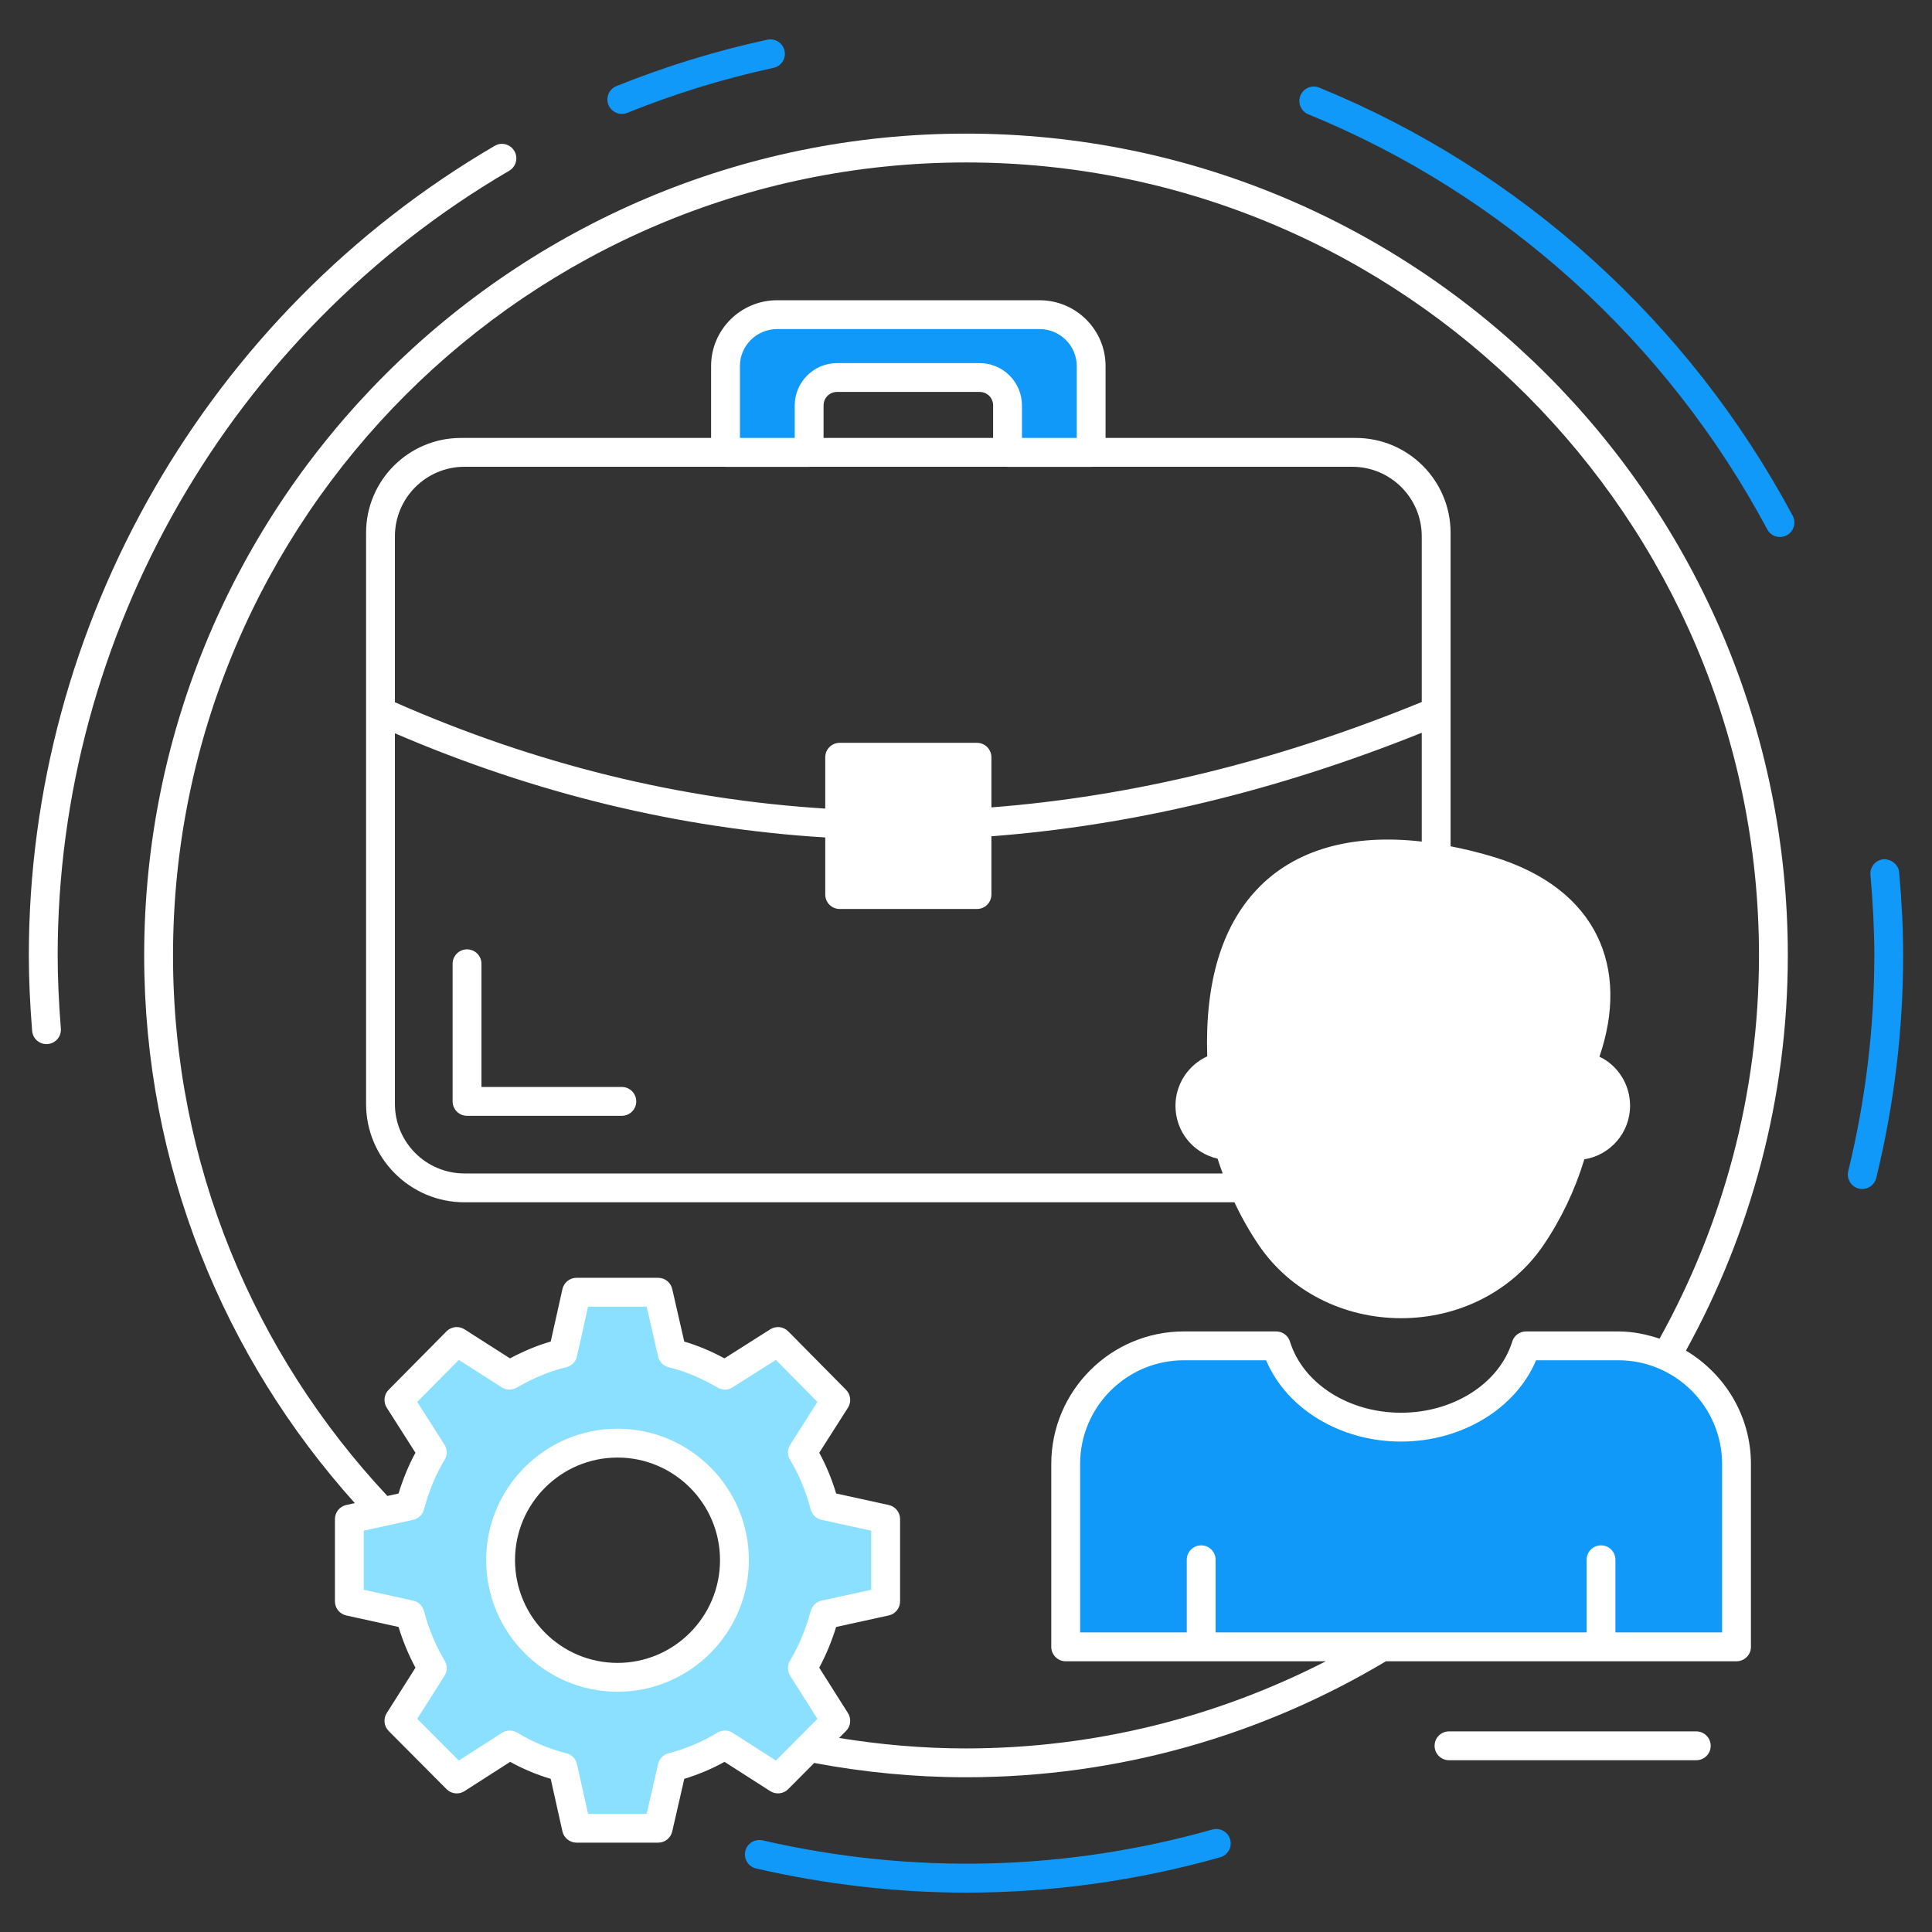
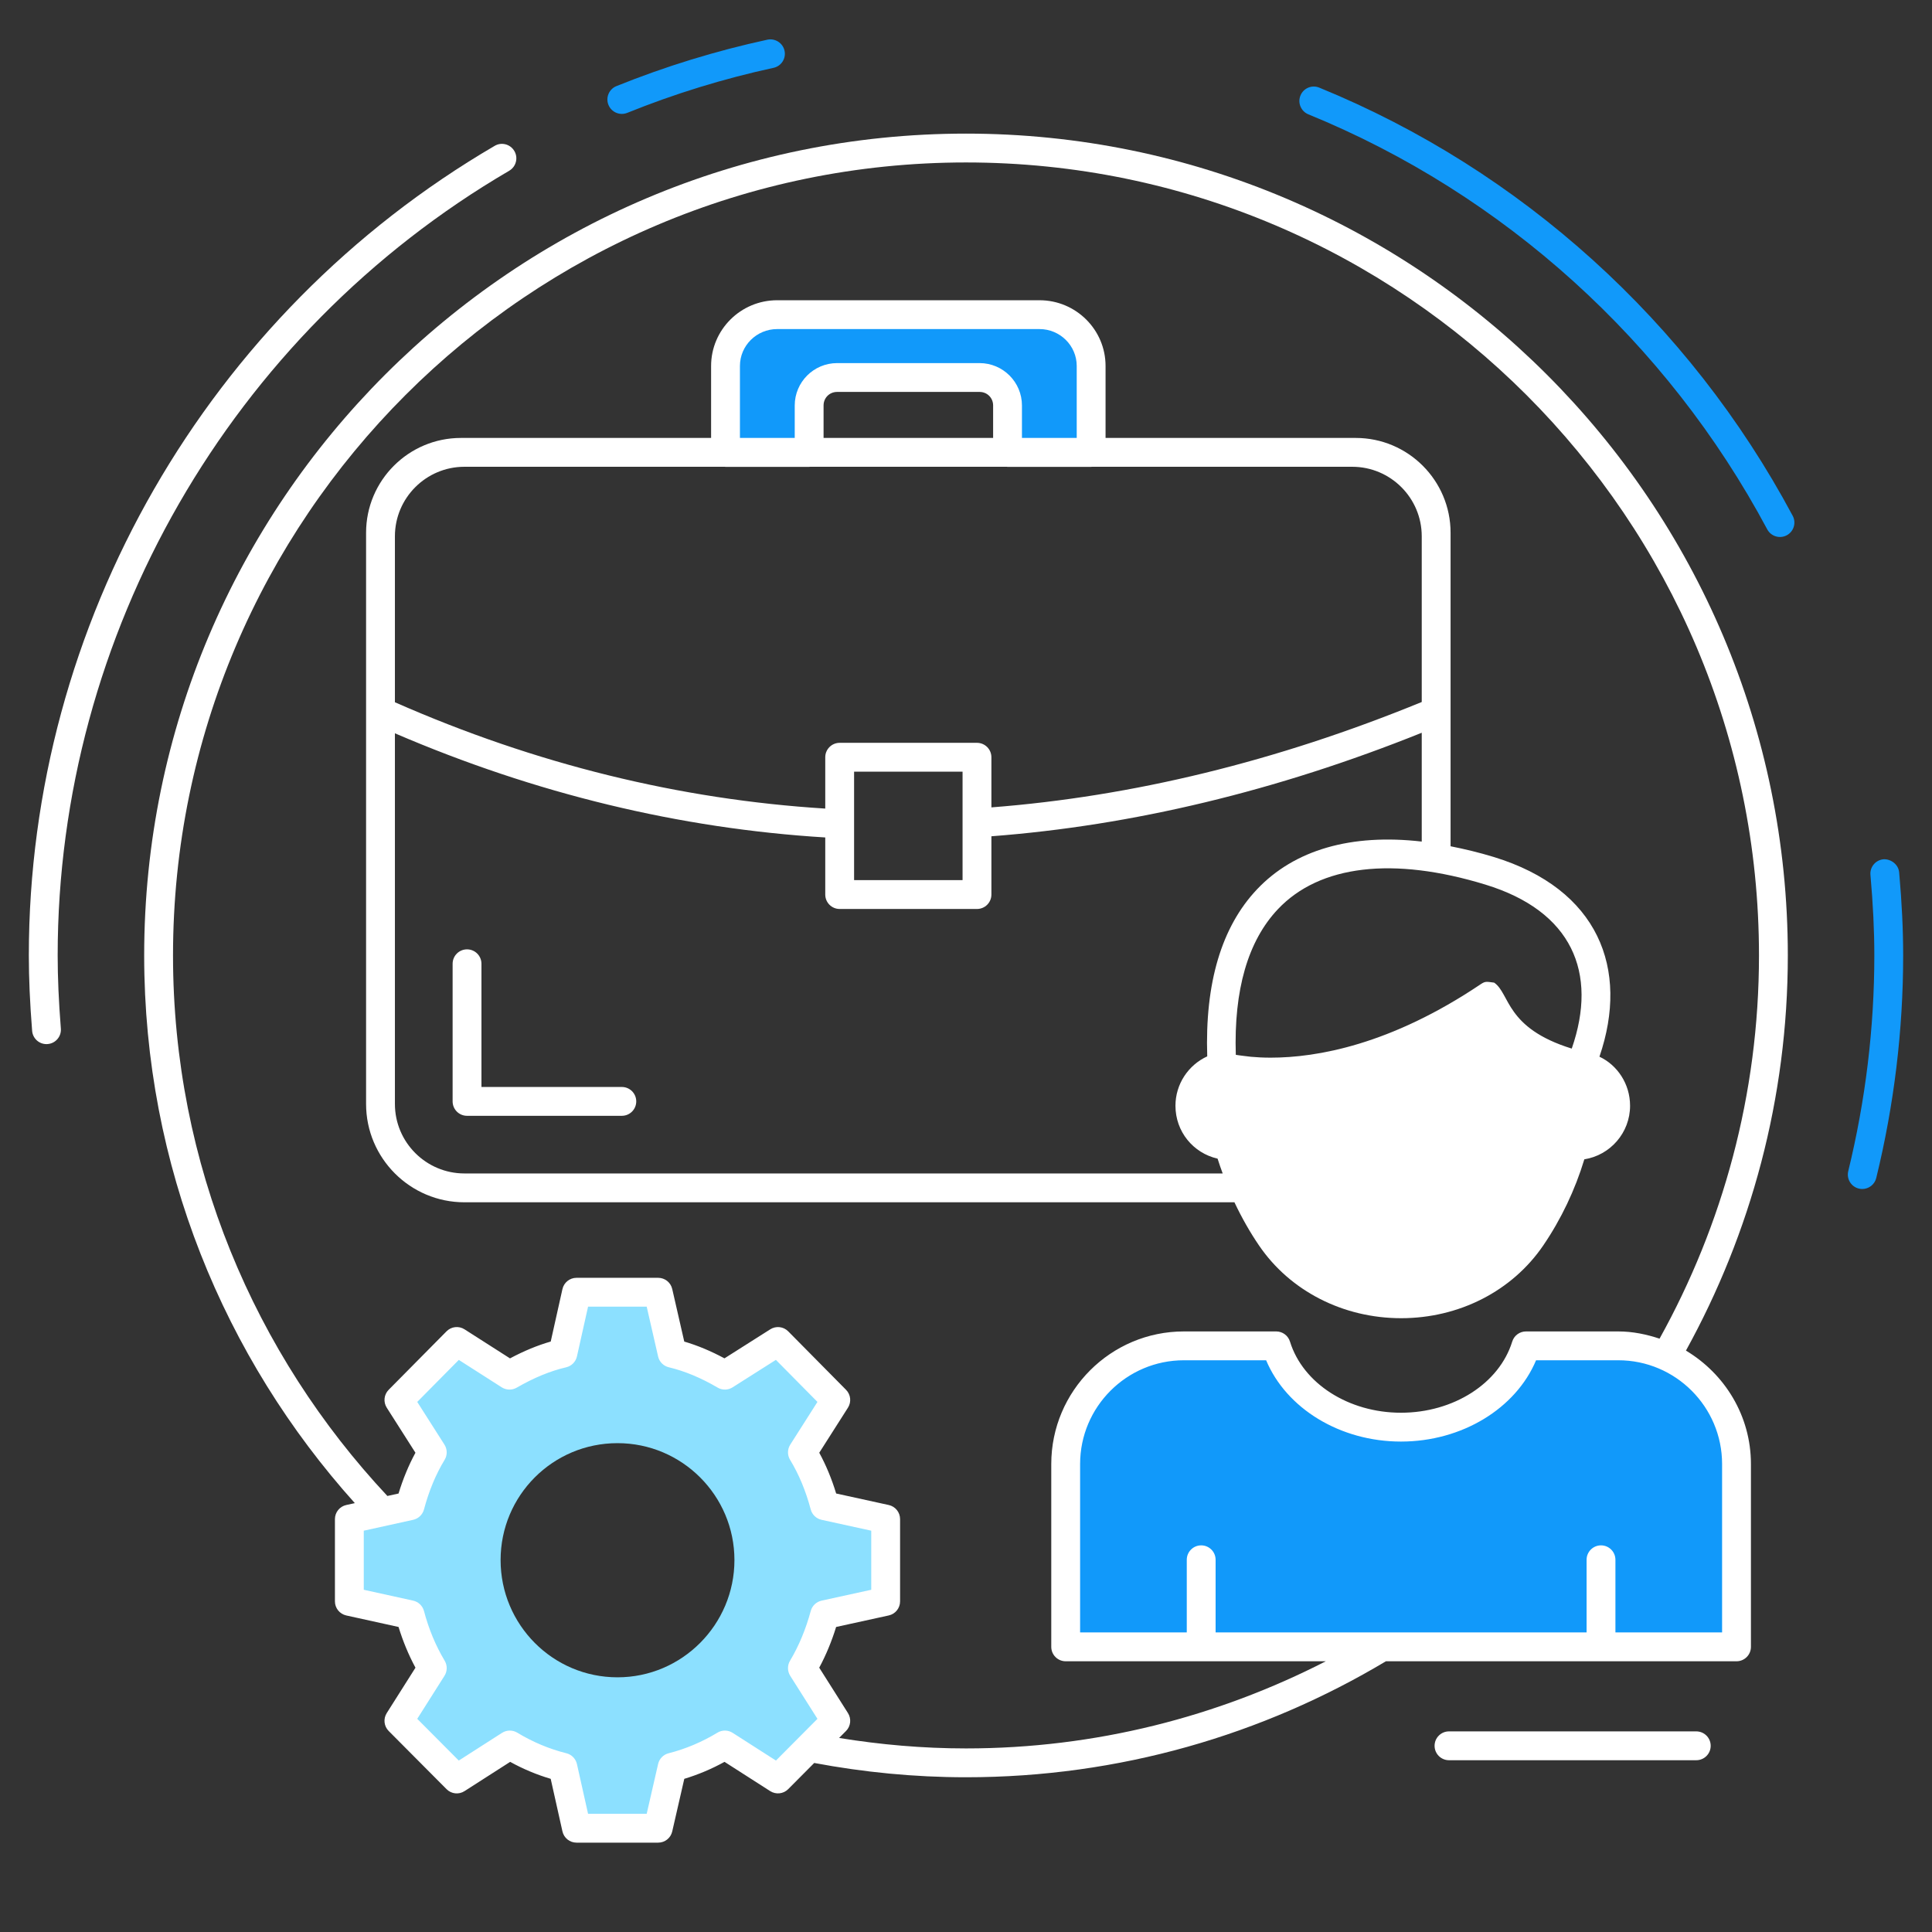
<svg xmlns="http://www.w3.org/2000/svg" width="512" height="512" viewBox="0 0 512 512" fill="none">
  <rect x="0" y="0" width="512" height="512" fill="#333333" stroke="none" />
  <path d="M289.168 96.986V119.912H267.006V107.455C267.006 103.329 263.72 100.042 259.594 100.042H221.844C217.717 100.042 214.431 103.329 214.431 107.455V119.912H192.27V96.986C192.27 89.421 198.383 83.384 205.949 83.384H275.489C283.054 83.384 289.168 89.421 289.168 96.986Z" fill="#1199FA" />
-   <path d="M222.521 200.681H258.904V237.064H222.521V200.681Z" fill="white" />
  <path d="M460.191 387.987V436.434H282.416V387.987C282.416 370.686 296.441 356.661 313.742 356.661H338.206C342.043 369.059 355.4 378.21 371.266 378.21C387.207 378.21 400.564 369.059 404.401 356.661H428.865C446.166 356.661 460.191 370.686 460.191 387.987Z" fill="#1199FA" />
  <path d="M418.791 282.556C398.202 277.834 394.586 263.959 394.586 263.959C353.039 291.928 323.815 282.63 323.815 282.63C318.945 283.589 315.329 287.943 315.329 293.035C315.329 298.791 319.904 303.441 325.66 303.588C327.907 312.007 331.766 320.514 336.811 327.915C344.503 339.199 357.657 345.517 371.314 345.517C384.983 345.517 398.149 339.19 405.836 327.889C410.877 320.478 414.727 311.957 416.946 303.515C417.167 303.588 417.389 303.588 417.61 303.588C423.44 303.588 428.163 298.864 428.163 293.035C428.163 287.574 424.104 283.073 418.791 282.556Z" fill="white" />
-   <path d="M323.816 282.63C323.816 282.63 353.02 291.921 394.621 263.981C394.621 263.981 398.222 277.853 418.791 282.556C418.791 282.556 437.476 243.834 394.754 230.769C351.138 217.43 320.994 233.436 323.816 282.63Z" fill="white" />
  <path d="M234.712 424.381V402.574L218.546 399.037C217.198 393.987 215.262 389.187 212.652 384.893L221.492 371L206.168 355.508L192.107 364.433C187.813 361.907 183.098 359.802 178.131 358.623L174.426 342.457H152.787L149.166 358.623C144.114 359.802 139.399 361.907 135.021 364.433L121.044 355.508L105.72 371L114.56 384.893C111.95 389.187 110.014 393.987 108.667 399.037L92.585 402.574V424.381L108.667 427.918C110.014 432.97 111.95 437.685 114.56 442.064L105.72 456.04L121.044 471.449L135.105 462.439C139.399 465.05 144.114 467.07 149.166 468.333L152.787 484.5H174.426L178.131 468.333C183.098 467.07 187.813 465.05 192.107 462.439L206.168 471.449L221.492 456.04L212.652 442.064C215.262 437.685 217.198 432.885 218.546 427.918L234.712 424.381ZM163.648 444.506C146.472 444.506 132.663 430.528 132.663 413.436C132.663 396.344 146.472 382.451 163.648 382.451C180.741 382.451 194.633 396.344 194.633 413.436C194.633 430.528 180.741 444.506 163.648 444.506Z" fill="#8ce0ff" />
  <path d="M349.619 23.223C347.657 22.417 345.433 23.358 344.634 25.313C343.836 27.268 344.776 29.499 346.724 30.298C398.56 51.477 441.754 90.537 468.336 140.283C469.343 142.156 471.659 142.842 473.508 141.858C475.373 140.858 476.075 138.544 475.082 136.686C447.657 85.373 403.097 45.074 349.619 23.223V23.223Z" fill="#1199FA" />
-   <path d="M321.291 484.843C282.627 495.768 242.06 496.902 202.09 487.716C200.023 487.261 197.985 488.529 197.508 490.582C197.038 492.641 198.321 494.694 200.373 495.164C218.851 499.41 237.567 501.567 256 501.567C278.694 501.567 301.358 498.417 323.366 492.201C325.396 491.626 326.582 489.514 326.008 487.485C325.433 485.455 323.314 484.283 321.291 484.843V484.843Z" fill="#1199FA" />
  <path d="M134.94 45.253C136.761 44.186 137.381 41.85 136.313 40.029C135.246 38.201 132.903 37.574 131.09 38.656C54.94 83.134 7.642 165.343 7.642 253.208C7.642 259.261 7.925 265.791 8.515 273.179C8.672 275.186 10.343 276.701 12.313 276.701C12.418 276.701 12.522 276.693 12.62 276.686C14.724 276.522 16.299 274.679 16.127 272.582C15.56 265.388 15.284 259.052 15.284 253.208C15.284 168.052 61.134 88.365 134.94 45.253V45.253Z" fill="white" />
  <path d="M166.224 29.91C178.746 24.85 191.791 20.835 204.985 17.977C207.052 17.537 208.358 15.5 207.91 13.44C207.463 11.38 205.396 10.089 203.373 10.515C189.754 13.462 176.291 17.604 163.358 22.82C161.403 23.612 160.455 25.835 161.246 27.798C162.031 29.725 164.228 30.702 166.224 29.91V29.91Z" fill="#1199FA" />
  <path d="M503.298 231.186C503.104 229.074 501.104 227.612 499.157 227.716C497.052 227.903 495.5 229.761 495.687 231.858C496.381 239.679 496.716 246.664 496.716 253.209C496.716 272.365 494.388 291.597 489.806 310.365C489.306 312.418 490.56 314.485 492.604 314.985C492.91 315.059 493.216 315.097 493.515 315.097C495.239 315.097 496.798 313.925 497.224 312.186C501.955 292.821 504.358 272.977 504.358 253.209C504.358 246.433 504.015 239.231 503.298 231.186V231.186Z" fill="#1199FA" />
  <path d="M256 35.41C135.911 35.41 38.209 133.112 38.209 253.201C38.209 308.979 59.403 359.801 94.032 398.344L91.761 398.843C90.007 399.231 88.761 400.783 88.761 402.574V424.38C88.761 426.171 90.007 427.724 91.761 428.112L105.619 431.164C106.791 434.977 108.291 438.597 110.104 441.955L102.485 453.992C101.537 455.5 101.746 457.47 103.007 458.731L118.336 474.142C119.605 475.425 121.59 475.642 123.104 474.664L135.202 466.91C138.634 468.806 142.231 470.313 145.94 471.41L149.052 485.336C149.448 487.082 150.993 488.321 152.784 488.321H174.425C176.209 488.321 177.754 487.089 178.149 485.351L181.343 471.41C185.022 470.298 188.597 468.791 192.007 466.91L204.112 474.664C205.627 475.627 207.612 475.418 208.88 474.142L215.777 467.205C228.823 469.652 242.255 470.992 256 470.992C296.652 470.992 334.694 459.734 367.284 440.254H460.194C462.306 440.254 464.015 438.545 464.015 436.433V387.985C464.015 375.178 457.058 364.065 446.794 357.923C463.938 326.818 473.791 291.157 473.791 253.201C473.791 133.112 376.09 35.41 256 35.41V35.41ZM205.634 466.567L194.164 459.224C192.94 458.44 191.373 458.418 190.119 459.179C186.052 461.649 181.701 463.485 177.187 464.634C175.799 464.985 174.724 466.082 174.403 467.485L171.381 480.679H155.843L152.896 467.5C152.575 466.089 151.493 464.977 150.09 464.627C145.545 463.492 141.172 461.656 137.09 459.179C135.843 458.425 134.276 458.44 133.045 459.224L121.582 466.567L110.575 455.507L117.791 444.112C118.56 442.895 118.582 441.35 117.843 440.112C115.448 436.097 113.649 431.783 112.358 426.933C111.985 425.552 110.881 424.492 109.485 424.186L96.403 421.306V405.649L109.485 402.768C110.881 402.462 111.985 401.403 112.358 400.022C113.672 395.104 115.508 390.679 117.821 386.88C118.582 385.641 118.567 384.074 117.784 382.843L110.575 371.522L121.59 360.388L132.963 367.656C134.164 368.417 135.702 368.455 136.933 367.746C141.515 365.104 145.799 363.335 150.03 362.35C151.463 362.015 152.575 360.895 152.896 359.462L155.843 346.276H171.381L174.403 359.477C174.724 360.895 175.828 362.007 177.246 362.343C181.433 363.335 185.784 365.149 190.172 367.723C191.403 368.462 192.94 368.425 194.149 367.656L205.62 360.38L216.634 371.522L209.426 382.843C208.642 384.074 208.627 385.641 209.388 386.88C211.709 390.701 213.552 395.119 214.851 400.022C215.217 401.403 216.329 402.462 217.731 402.768L230.888 405.649V421.306L217.731 424.186C216.336 424.492 215.231 425.544 214.858 426.918C213.552 431.753 211.702 436.194 209.366 440.112C208.627 441.35 208.649 442.895 209.418 444.112L216.634 455.507L205.634 466.567ZM456.373 387.985V432.612H428.104V413.358C428.104 411.246 426.396 409.537 424.284 409.537C422.172 409.537 420.463 411.246 420.463 413.358V432.612H322.149V413.358C322.149 411.246 320.44 409.537 318.328 409.537C316.216 409.537 314.507 411.246 314.507 413.358V432.612H286.239V387.985C286.239 372.821 298.575 360.485 313.739 360.485H335.537C340.918 373.298 355.172 382.03 371.269 382.03C387.403 382.03 401.687 373.298 407.075 360.485H428.866C444.03 360.485 456.373 372.821 456.373 387.985ZM428.866 352.843H404.403C402.731 352.843 401.246 353.933 400.754 355.537C397.321 366.634 385.194 374.388 371.269 374.388C357.388 374.388 345.291 366.634 341.858 355.537C341.366 353.933 339.881 352.843 338.209 352.843H313.739C294.358 352.843 278.597 368.604 278.597 387.985V436.432C278.597 438.544 280.306 440.253 282.418 440.253H351.352C322.706 454.938 290.343 463.35 256 463.35C244.545 463.35 233.326 462.357 222.367 460.576L224.202 458.731C225.463 457.47 225.672 455.5 224.724 453.992L217.105 441.955C218.896 438.619 220.396 435.007 221.582 431.164L235.522 428.111C237.276 427.731 238.53 426.179 238.53 424.38V402.574C238.53 400.776 237.276 399.223 235.522 398.843L221.59 395.791C220.411 391.91 218.911 388.291 217.112 384.992L224.717 373.052C225.672 371.544 225.463 369.582 224.209 368.313L208.888 352.82C207.619 351.537 205.634 351.32 204.127 352.283L191.993 359.977C188.418 358.052 184.851 356.559 181.336 355.529L178.149 341.604C177.754 339.865 176.209 338.634 174.426 338.634H152.784C150.993 338.634 149.448 339.873 149.052 341.619L145.948 355.522C142.403 356.544 138.836 358.022 135.157 359.985L123.105 352.283C121.582 351.313 119.59 351.537 118.329 352.821L103 368.313C101.746 369.582 101.537 371.544 102.493 373.052L110.097 384.992C108.306 388.283 106.806 391.903 105.62 395.798L102.66 396.448C67.507 358.894 45.851 308.581 45.851 253.201C45.851 137.328 140.127 43.052 256 43.052C371.873 43.052 466.149 137.328 466.149 253.201C466.149 290.036 456.52 324.624 439.799 354.758C436.337 353.615 432.706 352.843 428.866 352.843V352.843Z" fill="white" />
  <path d="M164.791 288.059H127.59V255.41C127.59 253.298 125.881 251.589 123.769 251.589C121.657 251.589 119.948 253.298 119.948 255.41V291.88C119.948 293.992 121.657 295.701 123.769 295.701H164.791C166.903 295.701 168.612 293.992 168.612 291.88C168.612 289.768 166.903 288.059 164.791 288.059Z" fill="white" />
  <path d="M423.869 280.035C431.852 256.742 423.59 235.597 395.873 227.112C391.93 225.907 388.131 225.004 384.418 224.269V141.186C384.418 127.328 373.149 116.059 359.291 116.059H292.985V96.985C292.985 87.38 285.134 79.567 275.485 79.567H205.948C196.298 79.567 188.448 87.38 188.448 96.985V116.059H122.142C108.284 116.059 97.015 127.328 97.015 141.186V292.567C97.015 306.933 108.709 318.619 123.075 318.619H327.141C329.024 322.614 331.202 326.466 333.657 330.067C341.873 342.134 355.955 349.336 371.313 349.336C386.694 349.336 400.776 342.119 408.992 330.037C413.709 323.119 417.433 315.283 419.866 307.231C426.724 306.149 431.985 300.194 431.985 293.037C431.985 287.229 428.599 282.251 423.869 280.035V280.035ZM416.529 277.887C398.928 272.437 400.227 263.344 395.972 260.41C394.024 260.17 393.7 259.967 392.455 260.791C368.515 276.903 348.933 280.291 336.724 280.291C334.742 280.291 333.008 280.192 331.496 280.057C330.958 280.009 330.575 279.944 330.1 279.887C329.251 279.786 328.374 279.684 327.735 279.575C327.639 279.559 327.591 279.546 327.5 279.53C326.958 262.335 330.704 249.363 338.649 240.955C349.716 229.231 369.209 226.948 393.634 234.425C416.564 241.432 423.532 257.721 416.529 277.887V277.887ZM196.09 96.985C196.09 91.597 200.515 87.209 205.948 87.209H275.485C280.918 87.209 285.343 91.597 285.343 96.985V116.059H270.828V107.455C270.828 101.261 265.791 96.224 259.597 96.224H221.843C215.649 96.224 210.612 101.261 210.612 107.455V116.059H196.09V96.985ZM263.187 107.455V116.06H218.254V107.455C218.254 105.44 219.828 103.865 221.843 103.865H259.597C261.612 103.865 263.187 105.44 263.187 107.455ZM104.657 142.119C104.657 131.962 112.918 123.701 123.075 123.701H192.12C192.173 123.704 192.216 123.731 192.269 123.731H214.433C214.486 123.731 214.529 123.704 214.581 123.701H266.859C266.911 123.704 266.955 123.731 267.007 123.731H289.164C289.217 123.731 289.26 123.704 289.312 123.701H358.358C368.515 123.701 376.776 131.962 376.776 142.119V186.037C338.293 201.809 300.06 211.082 262.731 213.964V200.679C262.731 198.567 261.022 196.858 258.91 196.858H222.522C220.41 196.858 218.701 198.567 218.701 200.679V214.282C180.242 211.892 141.972 202.545 104.657 186.104V142.119ZM255.09 204.5V233.246H226.343V204.5H255.09ZM123.075 310.977C112.918 310.977 104.657 302.716 104.657 292.567V194.333C141.988 210.383 180.242 219.579 218.701 221.934V237.067C218.701 239.179 220.41 240.888 222.522 240.888H258.91C261.022 240.888 262.731 239.179 262.731 237.067V221.622C300.097 218.78 338.326 209.635 376.776 194.188V223.026C358.142 220.878 343.048 225.171 333.097 235.709C323.682 245.671 319.302 260.579 319.929 279.945C314.918 282.244 311.508 287.298 311.508 293.037C311.508 299.903 316.224 305.589 322.672 307.052C323.071 308.371 323.558 309.672 324.025 310.977H123.075V310.977ZM418.194 299.903C416.123 299.176 413.821 300.37 413.254 302.545C411.097 310.716 407.44 318.739 402.679 325.739C395.881 335.731 384.157 341.694 371.313 341.694C358.485 341.694 346.769 335.739 339.97 325.768C335.209 318.776 331.53 310.761 329.351 302.604C328.91 300.962 327.448 299.813 325.754 299.768C322.052 299.671 319.149 296.716 319.149 293.037C319.149 290.067 321.06 287.463 323.791 286.574C323.804 286.578 323.826 286.582 323.839 286.585C324.182 286.669 324.602 286.761 325.091 286.861C325.138 286.871 325.191 286.88 325.239 286.889C327.6 287.363 331.498 287.933 336.724 287.933C345.403 287.933 357.526 286.281 371.988 280.411C379.137 277.52 387.263 273.216 392.978 269.612C398.242 278.709 409.068 284.813 418.18 286.296C422.592 287.335 424.343 289.79 424.343 293.037C424.343 296.746 421.321 299.768 418.194 299.903V299.903Z" fill="white" />
-   <path d="M163.649 378.626C144.455 378.626 128.843 394.246 128.843 413.44C128.843 432.679 144.455 448.328 163.649 448.328C182.843 448.328 198.455 432.679 198.455 413.44C198.455 394.246 182.843 378.626 163.649 378.626ZM163.649 440.686C148.672 440.686 136.485 428.462 136.485 413.44C136.485 398.455 148.672 386.268 163.649 386.268C178.627 386.268 190.813 398.455 190.813 413.44C190.813 428.462 178.627 440.686 163.649 440.686Z" fill="white" />
  <path d="M449.53 458.835H384C381.888 458.835 380.179 460.544 380.179 462.656C380.179 464.768 381.888 466.477 384 466.477H449.53C451.642 466.477 453.351 464.768 453.351 462.656C453.351 460.544 451.642 458.835 449.53 458.835Z" fill="white" />
</svg>